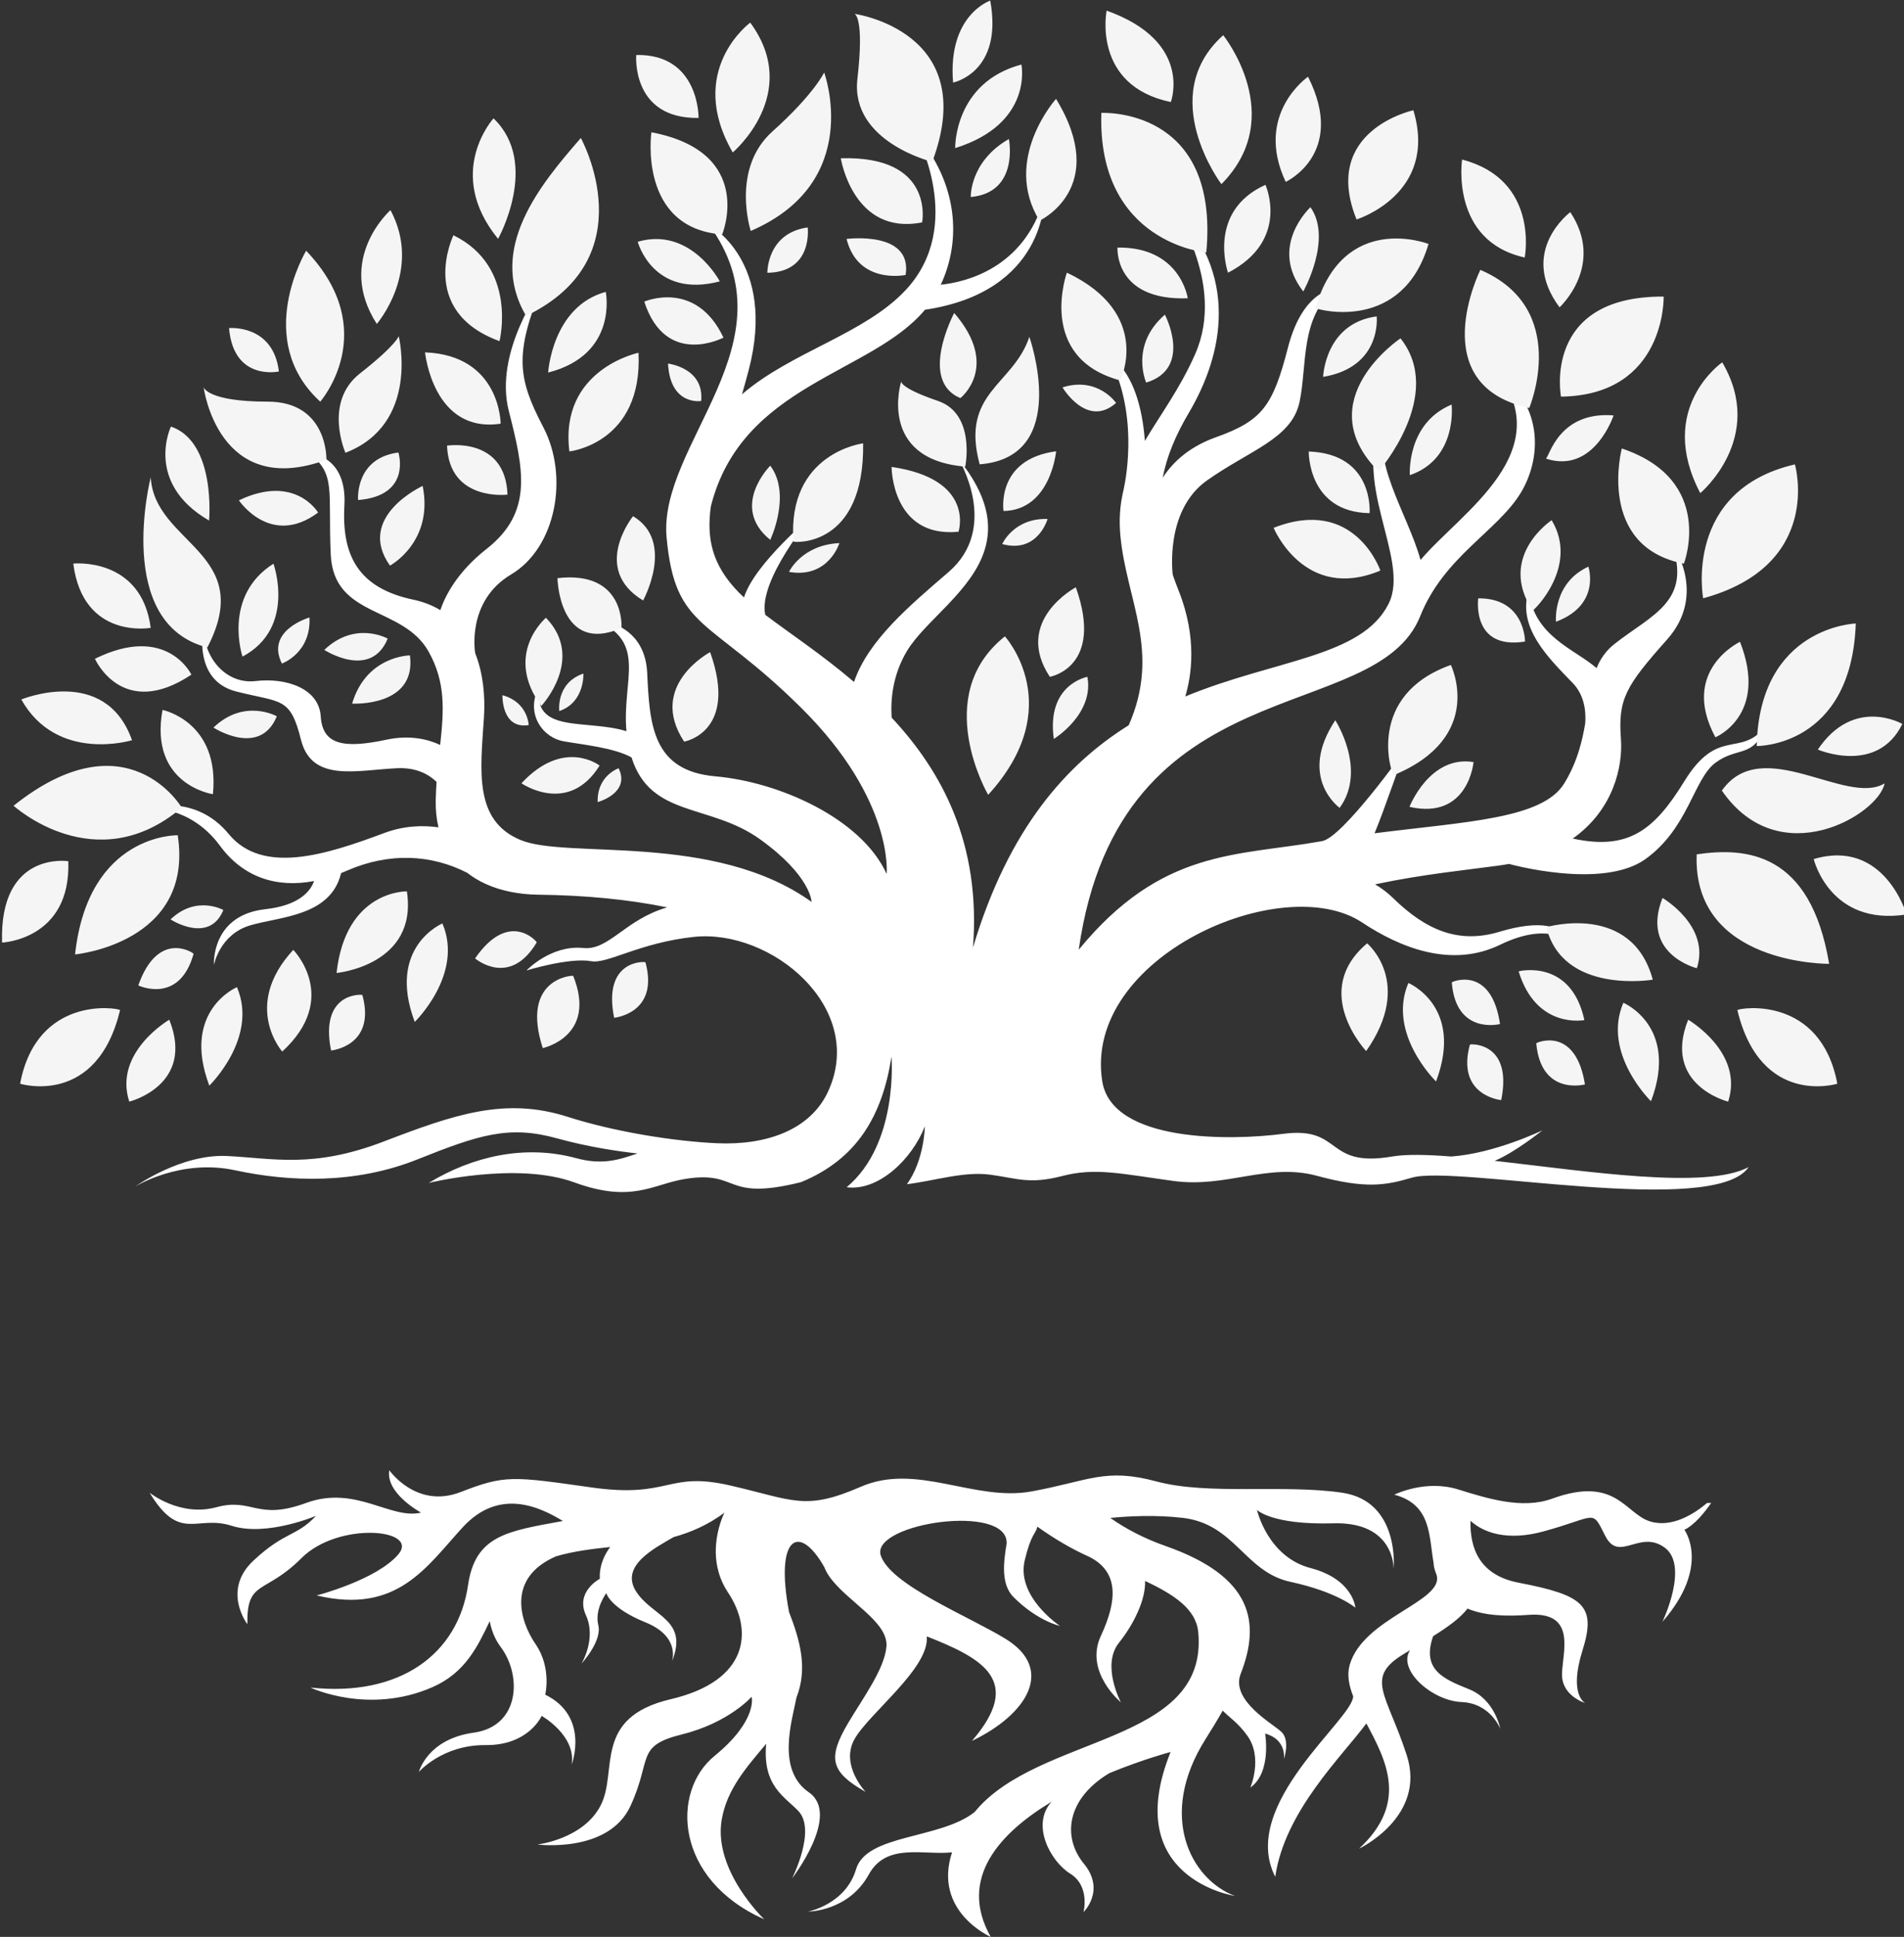
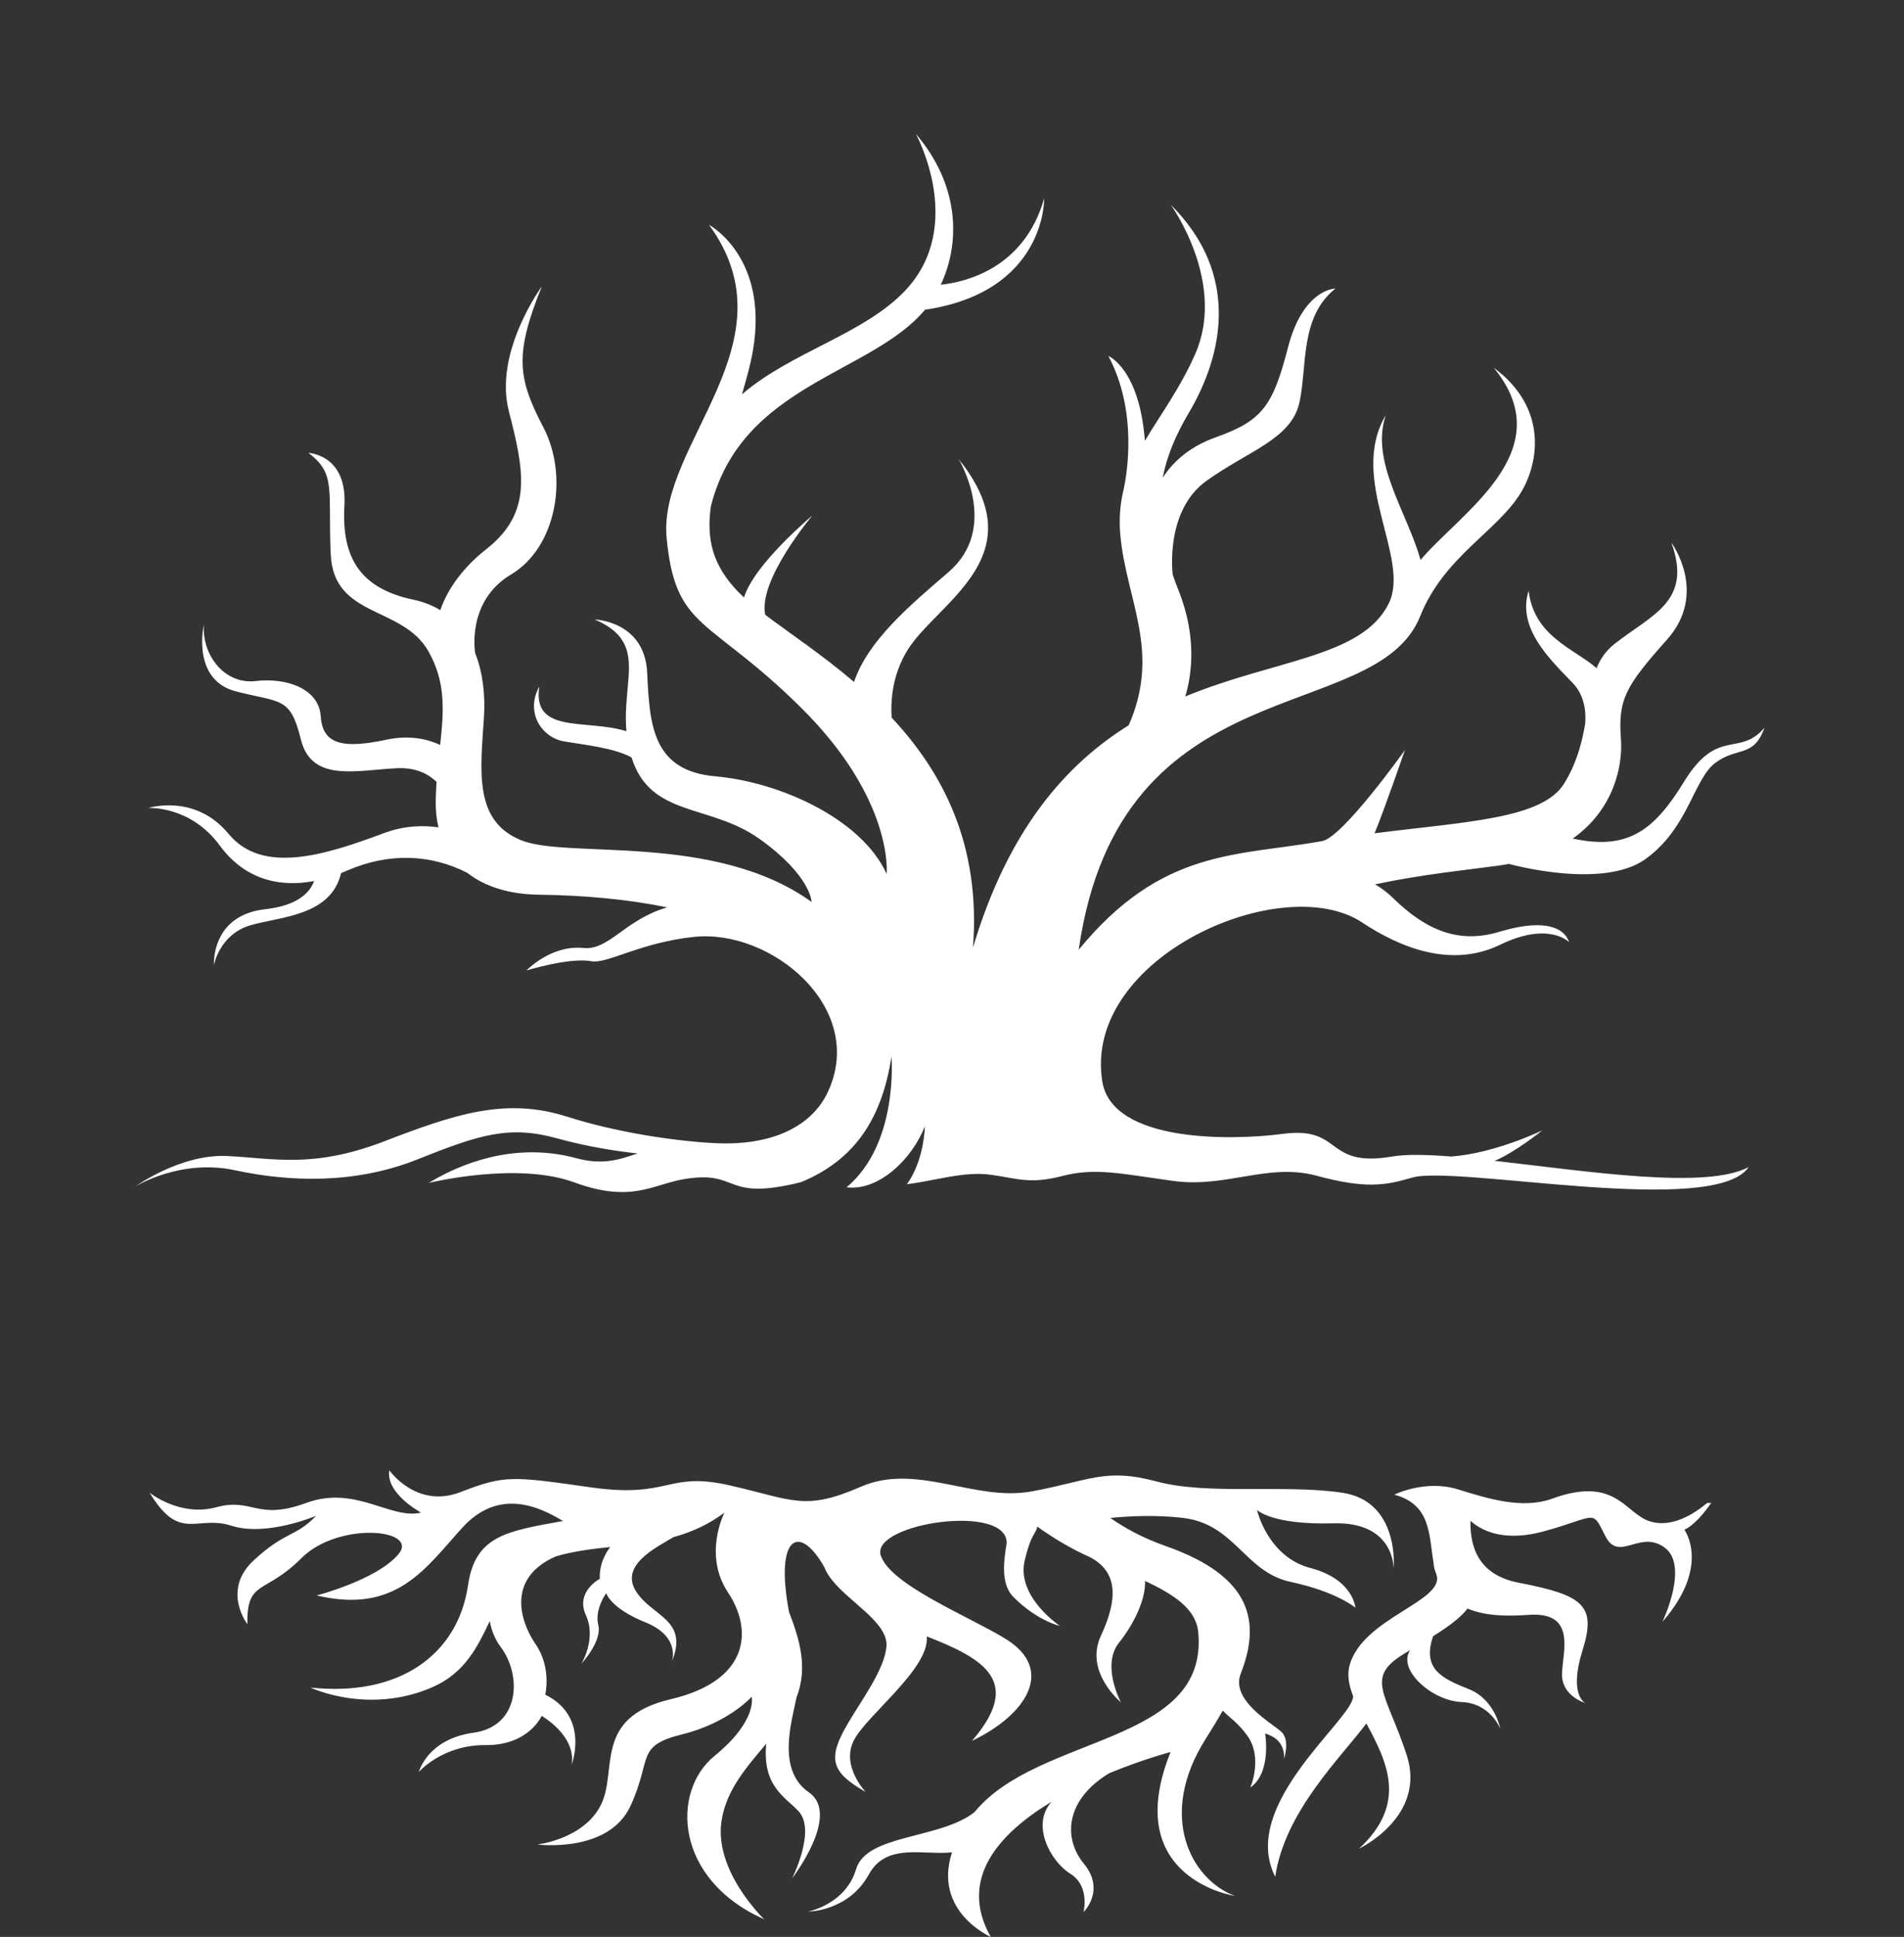
<svg xmlns="http://www.w3.org/2000/svg" clip-rule="evenodd" fill="#000000" fill-rule="evenodd" height="5858.2" preserveAspectRatio="xMidYMid meet" stroke-linejoin="round" stroke-miterlimit="2" version="1" viewBox="-4.1 0.0 5761.7 5858.2" width="5761.7" zoomAndPan="magnify">
  <rect x="-4.1" y="0.0" width="5761.7" height="5858.2" fill="#333333" stroke="none" />
  <g>
    <g id="change1_1">
      <path d="M5361.97,9439C5298.74,9507.94 5358.02,9619.21 5418.53,9656.73C5479.05,9694.25 5458.46,9772.95 5458.46,9772.95C5458.46,9772.95 5526.25,9707.58 5459.67,9626.48C5393.1,9545.4 5407.93,9429.67 5536.61,9352.59C5639.37,9310.31 5721.97,9288.59 5721.97,9288.59C5567.63,9671.97 5916.64,9723.94 5916.64,9723.94C5782.67,9673.58 5681.74,9481 5827.61,9249.91C5845.92,9220.88 5863.61,9192.01 5879.82,9163.43C5898.36,9183.17 5926.36,9200 5954.8,9240.11C6002,9306.67 5963.25,9396.24 5963.25,9396.24C6028.63,9350.23 6008.06,9232.84 6008.06,9232.84C6074.64,9251 6064.96,9310.31 6064.96,9310.31C6064.96,9310.31 6084.32,9253.41 6057.69,9228.01C6031.06,9202.59 5903.97,9133.59 5933.7,9053.23L5933.94,9052.61C5994.71,8897.22 5971.3,8758.3 5706.87,8665.58C5641.63,8642.7 5586.37,8613.41 5539.56,8580.66C5598.11,8574.85 5677.11,8571.23 5757.6,8580.29C5917.45,8598.29 5945.45,8744.14 6085.32,8774.12C6225.18,8804.08 6281.15,8852.06 6281.15,8852.06C6281.15,8852.06 6275.15,8766.13 6145.26,8732.16C6015.4,8698.18 5983.41,8556.31 5983.41,8556.31C5983.41,8556.31 6027.38,8602.28 6214.45,8596.93C6401.54,8591.59 6397,8735.18 6397,8735.18C6397,8735.18 6417.01,8530.34 6241.18,8504.36C6065.35,8478.39 5835.54,8512.36 5679.68,8470.38C5523.84,8428.42 5475.88,8468.4 5302.03,8500.36C5128.19,8532.35 4954.35,8412.45 4784.5,8486.38C4614.65,8560.3 4580.68,8526.35 4388.85,8482.38C4197.03,8438.43 4209.01,8522.36 3969.23,8488.38C3729.45,8454.41 3707.47,8450.42 3573.59,8502.37C3439.7,8554.32 3357.78,8436.43 3357.78,8436.43C3345.78,8506.36 3453.76,8564.53 3453.76,8564.53C3361.91,8586.74 3255.86,8480.38 3106,8535.35C2956.14,8590.3 2944.16,8518.36 2834.25,8548.32C2724.34,8578.3 2632.44,8504.38 2632.44,8504.38C2724.34,8656.22 2774.31,8570.3 2880.22,8604.27C2986.12,8638.24 3136,8574.29 3136,8574.29C3076.04,8638.23 3042.07,8620.26 2946.16,8710.17C2850.24,8800.09 2928.17,8902.01 2928.17,8902.01C2926.18,8766.13 2980.14,8814.07 3092.03,8702.18C3203.93,8590.28 3451.35,8613.8 3384.76,8691.19C3318.18,8768.59 3137.99,8815.09 3137.99,8815.09C3381.76,8873.04 3469.68,8729.16 3579.59,8609.28C3689.49,8489.38 3811.38,8546.32 3883.05,8589.89C3716.98,8620.46 3618,8632.17 3596.03,8783.86C3565.81,8992.32 3390.24,9122.76 3119.13,9093.71C3119.13,9093.71 3294.63,9177.24 3488.3,9092.51C3587.38,9049.18 3624.99,8969.72 3661.75,8892.72C3666.53,8919.13 3676.46,8946.48 3695.01,8971.2C3759.43,9057.09 3753.35,9210.81 3612.96,9230.17C3472.54,9249.53 3447.28,9348.81 3447.28,9348.81C3447.28,9348.81 3518.56,9266.5 3649.29,9267.71C3780,9268.92 3818.75,9179.35 3818.75,9179.35C3818.75,9179.35 3924.04,9238.65 3909.5,9326.99C3909.5,9326.99 3965.18,9181.76 3829.62,9115.18C3829.62,9115.18 3849.6,9034.16 3800.57,8962.69C3751.56,8891.2 3713.4,8761.42 3862.17,8696.82C3915.56,8681.12 3970.56,8674.52 4026.11,8668.63C3988.58,8718.89 3995.04,8764.55 3995.04,8764.55C3995.04,8764.55 3919.99,8803.3 3952.67,8874.72C3985.34,8946.11 3939.37,9021.15 3939.37,9021.15C3939.37,9021.15 4002.29,8953.38 3990.19,8904.97C3978.1,8856.56 4014.41,8808.13 4014.41,8808.13C4014.41,8808.13 4025.3,8852.92 4133.02,8896.49C4240.75,8940.07 4212.91,9015.11 4212.91,9015.11C4264.92,8886.97 4152.4,8879.55 4103.98,8802.07C4055.55,8724.6 4162.07,8671.36 4218.03,8638.63L4218.07,8638.59C4270.26,8624.24 4321.86,8601.97 4371.91,8564.75C4371.91,8564.75 4306.32,8691.41 4382.68,8806.01C4459.06,8920.59 4446.95,9073.12 4209.7,9128.8C3972.47,9184.45 4050.07,9345.42 3997.95,9448.92C3945.84,9552.42 3805.93,9568.35 3805.93,9568.35C3805.93,9568.35 4020.89,9596.01 4087.46,9451.98C4154.04,9307.94 4102.01,9270.38 4243.63,9235.28C4385.23,9200.19 4454.25,9121.53 4454.25,9121.53C4454.25,9121.53 4473.61,9192.94 4341.69,9300.67C4209.75,9408.4 4220.8,9673.93 4492.45,9794.75C4492.45,9794.75 4338.09,9648.04 4363.49,9494.34C4379.06,9400.33 4440.79,9332.58 4498.32,9263.66C4486.2,9392.15 4555.26,9424.08 4595.97,9467.48C4650.44,9525.59 4576.61,9670.84 4576.61,9670.84C4576.61,9670.84 4725.48,9478.37 4627.43,9410.6C4529.39,9342.83 4575.38,9197.56 4589.89,9123.95C4624.35,9035.76 4601.06,8952.09 4567.32,8864.94L4567.3,8864.92C4523.93,8634 4598.68,8596.3 4674.03,8729.32L4674.09,8729.39C4677.52,8738.3 4682.29,8747.31 4688.58,8756.57C4739.6,8831.59 4868.83,8894.02 4862.13,8969.92C4856.05,9038.37 4790.29,9126.38 4746.07,9201.24C4683.11,9307.76 4692.79,9348.92 4799.31,9409.43C4799.31,9409.43 4722.98,9329.81 4764.2,9252.09C4805.42,9174.34 4993.76,9035.14 4984.1,8938.9C5154.9,9005.88 5277.45,9073.65 5120.93,9254.99C5287.97,9175.1 5372.71,9038.31 5222.61,8946.34C5109.04,8876.72 4870.68,8782.3 4844.19,8691.76C4820.93,8595.88 5230.56,8535.49 5225.92,8657.86L5225.92,8657.9C5215.76,8717.16 5208.9,8782.3 5246.75,8820.13C5319.35,8892.77 5387.16,8907.31 5387.16,8907.31C5387.16,8907.31 5254.23,8819.14 5280.64,8708.8C5300.28,8626.75 5313.45,8630.57 5318.92,8607.09C5371.68,8644.91 5426.55,8676.43 5475.72,8698.2L5475.82,8698.26C5564.8,8743.07 5561.88,8828.39 5511.04,8937.31C5460.17,9046.28 5571.54,9138.24 5571.54,9138.24C5571.54,9138.24 5511.45,9026.14 5565.86,8958.05C5611.69,8900.7 5647.01,8826.56 5644.75,8771.31C5733.31,8812.69 5798.88,8856.68 5805.58,8925.42C5839.01,9267.52 5321.73,9233.85 5128.76,9470.4L5128.46,9470.62C5024.28,9552.86 4801.72,9536.5 4770.24,9643.02C4738.78,9749.52 4625.02,9771.32 4625.02,9771.32C4625.02,9771.32 4747.25,9771.32 4808.99,9658.74C4862.42,9561.3 4976.75,9601.74 5060.63,9592C5001.98,9771.39 5177.73,9847.83 5177.73,9847.83C5077.74,9670.89 5205.31,9533.4 5361.97,9439ZM6399.03,8510.36C6399.03,8510.36 6491.95,8463.37 6591.86,8494.36C6681.86,8522.28 6786.45,8555.12 6876.61,8522.36C7069.99,8452.01 7096.99,8567.71 7172.76,8591.12C7239.52,8611.73 7307.28,8567.67 7345.63,8535.35L7357.92,8535.35C7338.81,8562.93 7307.96,8601.6 7276.85,8616.52C7276.85,8616.52 7358.08,8725.92 7210.28,8894.9C7210.28,8894.9 7292.61,8724.23 7216.32,8669.76C7140.08,8615.3 7078.89,8717.39 7037.18,8634.66C6995.49,8551.93 7014.21,8576.55 6850.77,8621.35C6740.46,8651.59 6668.22,8625 6629.56,8589.25C6627.61,8671.11 6655.66,8753.61 6775.33,8776.57C6973.05,8814.52 7011.04,8845.96 6968.45,8981.55C6925.85,9117.13 6976.87,9140.47 6976.87,9140.47C6976.87,9140.47 6905.28,9119.54 6906.49,9052.98C6907.69,8986.42 6952.48,8862.95 6804.82,8873.86C6737.9,8878.77 6672.43,8876.8 6620.54,8854.84C6598.74,8883.34 6561.41,8910.15 6516.41,8938.36C6481.37,9039.46 6546.57,9067.24 6625.25,9098.74C6703.93,9130.22 6719.67,9218.56 6719.67,9218.56C6719.67,9218.56 6690.63,9141.09 6602.26,9137.47C6513.9,9133.82 6407.4,9040.61 6446.69,8980.63L6428.36,8991.68C6308.46,9064.24 6375.2,9110.37 6436.33,9297.32C6497.48,9484.25 6292.39,9580.91 6292.39,9580.91C6442.6,9441.71 6374.09,9314.03 6314.48,9202.2C6239.85,9302.79 6067.36,9467.79 6038.68,9665.95C5927.31,9448.08 6274.49,9189.15 6274.49,9120.05L6274.49,9120.03C6261.53,9086.76 6255.46,9055.26 6263.85,9025.61C6304.35,8882.7 6549.9,8833.55 6527.09,8753.82L6526.1,8750.78L6525.78,8749.91C6520.25,8735.82 6517.97,8725.34 6517.97,8717.67C6503.34,8633.96 6511.56,8540.38 6399.03,8510.36ZM6702.64,7500.54C6983.14,7532.18 7341.8,7588.4 7471.24,7519.53C7367.29,7673.39 6585.32,7512.19 6452.15,7551.52C6372.3,7575.09 6312.38,7585.74 6164.5,7545.79C6016.65,7505.82 5890.65,7583.48 5730.81,7561.49C5570.96,7539.52 5494.01,7520.52 5394.12,7546.51C5294.2,7572.5 5256.49,7553.15 5176.29,7542.52C5096.09,7531.88 5011.45,7560.36 4924.15,7571.35C4977.28,7497.42 4978.29,7396.4 4978.29,7396.4C4939.39,7496.37 4837.53,7593.13 4741.68,7580.48C4899.71,7448.88 4877.4,7185.58 4877.4,7185.58C4849.58,7364.82 4772.46,7495.86 4603.74,7565.04C4365.54,7624.51 4420.41,7528.22 4252.12,7555.51C4154.84,7571.29 4092.39,7629.73 3917.55,7565.8C3742.7,7501.84 3476.83,7567.49 3476.83,7567.49C3608.71,7487.56 3766.81,7450.03 3923.41,7492.57C4003.58,7514.35 4053.93,7496.89 4108.71,7478.31C4057.13,7472.72 3963.27,7459.78 3865.83,7432.73C3719.96,7392.21 3630.04,7421.55 3442.21,7496.51C3254.38,7571.44 3056.56,7564.84 2890.7,7529.08C2724.85,7493.31 2588.97,7578.3 2588.97,7578.3C2588.97,7578.3 2726.86,7479.24 2866.72,7486.01C3006.61,7492.78 3126.49,7524.28 3340.31,7442.37C3554.13,7360.45 3707.98,7306.75 3897.8,7367.6C4040.59,7413.36 4222.57,7441.8 4349.51,7447.38C4498.84,7453.96 4632.89,7407.25 4686.38,7289.14C4800.9,7036.3 4512.93,6798.41 4279.38,6823.31C4115.14,6840.82 4017.7,6905.73 3968.74,6896.82C3902.8,6884.82 3772.91,6924.78 3772.91,6924.78C3772.91,6924.78 3846.86,6846.86 3944.76,6856.85C4022.76,6864.82 4070.33,6771.29 4198.63,6733.97C4080.46,6709.7 3948.37,6697.33 3809.45,6695.69C3749.65,6694.97 3695.22,6684 3649.17,6663.02L3649.15,6663.02C3628.76,6653.73 3610.01,6642.45 3593.2,6629.26C3485.16,6574.31 3358.95,6566.59 3229.66,6622.91C3223.7,6625.52 3217.78,6627.98 3211.86,6630.29C3180.69,6761.12 3026.97,6761.71 2936.97,6788.32C2844.15,6815.79 2827.06,6908.01 2827.06,6908.01C2827.06,6908.01 2817.26,6757.85 2982.71,6739.5C3085.1,6728.14 3119.11,6685.35 3130.12,6654.35C3016.96,6675.9 2915.74,6643.44 2845.36,6547.66C2754.81,6424.49 2627.94,6433.6 2627.94,6433.6C2627.94,6433.6 2769.38,6387.9 2871.65,6511.93C2973.94,6635.98 3164.38,6575.73 3341.65,6509.4C3400.84,6487.25 3457.39,6485.03 3506.5,6491.91C3500.44,6466.41 3497.53,6438.57 3498.24,6408.41C3498.7,6389.81 3499.6,6371.89 3500.79,6354.47C3476.98,6331.49 3439.39,6310.57 3382.12,6313.1C3259.51,6318.53 3123.03,6357.4 3090.38,6226.82C3057.75,6096.26 3031.62,6115.84 2894.52,6081.05C2757.38,6046.2 2796.58,5878.65 2796.58,5878.65C2790.6,5974.43 2861.89,6060.38 2953.26,6049.49C3044.68,6038.6 3144.77,6071.25 3150.24,6156.12C3155.66,6240.98 3216.59,6255.14 3349.35,6226.82C3420.94,6211.57 3476.03,6226.08 3511.66,6242.66C3522.82,6139.59 3529.19,6053.78 3476.5,5960.11C3398.17,5820.83 3189.22,5860.01 3180.51,5666.33C3171.83,5472.66 3197.93,5422.6 3113.05,5359.5C3113.05,5359.5 3230.58,5363.84 3221.87,5518.34C3213.16,5672.86 3266.19,5768.78 3430.78,5803.45C3461.48,5809.9 3488.5,5820.71 3512.09,5835.01C3527.2,5790.81 3563.83,5719.22 3651.86,5650.09C3793.34,5539.11 3765.02,5410.77 3719.3,5232.29C3673.62,5053.83 3819.41,4855.78 3819.41,4855.78C3736.71,5060.38 3745.42,5132.16 3823.62,5281.36C3901.83,5430.58 3862.95,5645.8 3726.35,5727.07C3589.72,5808.38 3617.63,5964.98 3617.63,5964.98C3640.72,6023.35 3648.68,6091.47 3644.11,6160.33C3633.2,6323.56 3613.62,6471.55 3755.07,6530.32C3896.51,6589.06 4340.02,6505.72 4635.59,6717.45C4635.59,6717.45 4634.29,6639.14 4479.77,6528.14C4327.75,6418.93 4148.31,6463.54 4090.77,6280.49C4037.24,6250.8 3940.67,6241.62 3885.52,6231.73C3818.61,6219.71 3768.37,6144.16 3811.77,6065.78C3789.16,6211.25 3954.04,6163.43 4075.32,6201.2C4061.43,6044.44 4141.03,5931.83 3979.24,5863.32C3979.24,5863.32 4130.68,5867.41 4138.11,6024.36C4145.49,6181.27 4153.34,6321.06 4344.85,6337.74C4536.34,6354.41 4786.23,6464.56 4862.79,6632.98C4862.79,6632.98 4885.47,6409.76 4605.32,6131.6C4325.19,5853.44 4223,5898.13 4196.86,5615.22C4170.77,5332.32 4585.59,5024.4 4325.19,4669.6C4325.19,4669.6 4532.02,4779.53 4444.98,5110.36C4438.43,5135.24 4431.73,5159.18 4424.99,5182.27C4575.93,5052.55 4795.68,5000.46 4920.57,4866.69C5103.33,4670.79 4951.04,4394.43 4951.04,4394.43C5079.22,4543.74 5089.43,4717.1 5026.52,4850.77C5097.86,4843.45 5278.62,4803.65 5339.51,4589.46C5339.51,4589.46 5345.92,4872.1 4978.91,4926.43L4978.93,4926.3C4816.08,5121.68 4424,5151 4330.81,5521.26C4317.27,5618 4334.31,5698.36 4414.51,5780.6C4419.69,5785.9 4425.27,5791.24 4431.15,5796.65C4462.06,5695.38 4638.03,5548.77 4638.03,5548.77C4638.03,5548.77 4472.64,5744.66 4495.43,5849.17C4569.53,5905.1 4667.44,5969.84 4764.03,6052.16C4806.79,5926.47 4931.71,5821.75 5050.11,5719.81C5206.77,5584.89 5080.58,5378.1 5080.58,5378.1C5169.66,5488.3 5182.83,5576.74 5159.67,5651.9C5120.67,5778.65 4978.56,5867.66 4923.9,5959.2C4881.65,6029.99 4874.25,6103.33 4877.87,6160.08C5028.88,6321.49 5148.72,6540.22 5123.96,6855.68C5231.75,6494.97 5407.73,6300.14 5595.31,6183.14C5693.26,5960.29 5588.78,5806.28 5570.18,5610.91C5565.6,5563.05 5568.72,5520.58 5577.35,5481.41L5577.31,5481.43L5577.47,5480.92C5578.15,5477.72 5578.87,5474.55 5579.65,5471.39C5589.58,5425.98 5623.56,5234.55 5533.67,5066.22C5533.67,5066.22 5627.51,5104.15 5644.22,5323.07C5690.88,5244.06 5750.29,5165.38 5796.5,5060.32C5892.27,4842.73 5722.36,4608.65 5722.36,4608.65C5933.27,4818.53 5881.4,5062.48 5776.9,5238.78C5736.79,5306.51 5710.46,5370.11 5698.11,5434.79C5731.44,5382.56 5783.96,5339.01 5858.19,5312.47C5998.71,5262.27 6031.3,5219.01 6077.21,5040.74C6123.2,4862.46 6220.86,4862.3 6220.86,4862.3C6112.69,4948.46 6136,5095.19 6112.08,5206.15C6088.12,5317.11 5959.71,5351.96 5831.31,5443.38C5702.94,5534.76 5728.5,5727.87 5728.5,5727.87L5728.46,5727.87C5733.87,5743.67 5739.89,5759.76 5746.44,5776.3C5803.53,5919.73 5784.83,6035.62 5766.44,6096.13C6039.28,5983.67 6300.83,5977.69 6381.86,5815.49C6450.2,5678.68 6257.85,5438.98 6373.18,5245.28C6325.39,5386.21 6437.87,5538.35 6478.41,5683.26C6598,5540.45 6907.69,5353.69 6699.66,5101.66C6863.65,5222.57 6837.51,5388.56 6781.62,5480.3C6710.9,5596.44 6549.76,5673.11 6477.94,5851.88C6344.07,6191.99 5568.25,5994.34 5444.01,6862.05C5695.03,6556.11 5921.02,6579.51 6175.92,6534.41C6177.32,6534.14 6178.82,6533.83 6180.32,6533.59C6242.42,6523.43 6431.13,6258.12 6431.13,6258.12C6431.13,6258.12 6367.08,6443.46 6339.26,6509.93C6613.93,6474.74 6846.7,6467.11 6912.92,6359.52C6934.29,6324.86 6948.53,6290.4 6958.64,6256.82L6959.02,6255.55C6967.03,6228.85 6972.46,6202.69 6976.73,6177.38C6979.62,6137.7 6973.13,6090.61 6938.16,6054.63C6864.16,5978.44 6770.61,5887.06 6805.46,5776.06C6821.48,5915.08 6944.53,5952.09 7011.06,6010.41C7022.43,5982.65 7039.05,5957.97 7065.23,5937.32C7178.45,5848.1 7302.48,5808.91 7237.2,5630.49C7237.2,5630.49 7350.36,5782.81 7224.11,5924.29C7097.92,6065.74 7076.01,6104.81 7084.77,6224.56C7090.91,6307.58 7062.37,6438.77 6939.04,6525.88C7108.36,6562.68 7186.34,6499.17 7276.4,6352.99C7377.54,6188.7 7442.9,6280.12 7519.03,6190.86C7486.4,6282.26 7437.38,6247.47 7371.01,6296.42C7304.65,6345.4 7289.43,6494.46 7158.84,6588.06C7028.28,6681.62 6746.18,6602.61 6746.18,6602.61L6746.26,6602.55C6736.09,6604.42 6725.65,6606.14 6714.92,6607.6C6619.5,6620.81 6486.14,6633.55 6340.82,6664.33C6359.73,6675.51 6378.12,6689.07 6394.99,6705.59C6495.08,6803.49 6594.04,6844.95 6717.04,6807.84C6840.1,6770.73 6910.4,6788.03 6927.99,6839.28C6927.99,6839.28 6867.24,6775.19 6719.24,6847.03C6571.25,6918.84 6416.23,6855.6 6301.39,6779.57C6060.77,6620.22 5457,6884.03 5515.07,7259.16C5544.07,7446.56 5907.21,7439.43 6062.43,7418.95C6244.26,7394.97 6187.28,7522.53 6392.21,7487.56C6434.51,7480.34 6496.91,7481.69 6571.03,7487.53L6571.06,7487.52C6703.37,7478.25 6847.23,7408.32 6847.23,7408.32C6847.23,7408.32 6762.81,7476.17 6702.64,7500.54Z" fill="#ffffff" transform="translate(-2183.78 -3989.63)" />
    </g>
    <g id="change2_1">
-       <path d="M14859,10440.8C14859,10440.8 14949.6,10493.5 15027.3,10586C15105,10678.5 15169.6,10810.9 15117.7,10970.2C15117.7,10970.2 14690.5,10864.8 14859,10440.8ZM5037.92,10440.8C5037.92,10440.8 4947.25,10493.5 4869.58,10586C4791.91,10678.5 4727.23,10810.9 4779.21,10970.2C4779.21,10970.2 5206.42,10864.8 5037.92,10440.8ZM14618.7,10967.7C14618.7,10967.7 14539,10890.4 14476.9,10772.2C14414.7,10654 14370,10494.9 14439.9,10331.3C14439.9,10331.3 14801.6,10482.2 14618.7,10967.7ZM13447.8,10601.5C13453.9,10598.9 13523.1,10595.8 13581.6,10639.7C13640,10683.6 13687.6,10774.6 13650.2,10960.4C13650.2,10960.4 13357.3,10933.2 13447.8,10601.5ZM4719.62,10378.8C4711.65,10371.1 4577.08,10346.8 4431.01,10396C4284.94,10445.3 4127.36,10568.1 4073.35,10854.5C4073.35,10854.5 4568.5,11007.8 4719.62,10378.8ZM15177.2,10378.8C15185.2,10371.1 15319.8,10346.8 15465.9,10396C15611.9,10445.3 15769.5,10568.1 15823.5,10854.5C15823.5,10854.5 15328.4,11007.8 15177.2,10378.8ZM5296.75,10866.9C5296.75,10866.9 5376.38,10789.6 5438.53,10671.4C5500.69,10553.2 5545.38,10394.1 5475.5,10230.5C5475.5,10230.5 5113.79,10381.4 5296.75,10866.9ZM13876.8,10593.2C13881.5,10588.7 13945.3,10561.6 14015.4,10582.3C14085.5,10603.1 14161.8,10671.8 14191.6,10859C14191.6,10859 13907.7,10935.7 13876.8,10593.2ZM13228.8,10839.8C13228.8,10839.8 13149.1,10762.5 13087,10644.3C13024.8,10526.1 12980.1,10367 13050,10203.4C13050,10203.4 13411.7,10354.3 13228.8,10839.8ZM5839.71,9989.33C5839.71,9989.33 5916.27,10067 5945.62,10188C5974.98,10308.9 5957.12,10473.2 5768.29,10646.6C5768.29,10646.6 5505.62,10350.8 5839.71,9989.33ZM12783.4,9947.21C12783.4,9947.21 12859.4,10010.7 12896.7,10129.5C12933.9,10248.2 12932.3,10422.3 12777.1,10643.5C12777.1,10643.5 12412.9,10258.2 12783.4,9947.21ZM6286.38,10281C6280.31,10278.4 6211.03,10275.2 6152.61,10319.1C6094.19,10363.1 6046.62,10454.1 6084,10639.8C6084,10639.8 6376.88,10612.7 6286.38,10281ZM7649.67,10157.5C7641.92,10155.2 7556.85,10161 7491.65,10222.9C7426.44,10284.7 7381.08,10402.5 7452.75,10624.2C7452.75,10624.2 7806.67,10550 7649.67,10157.5ZM13330.5,10199.6C13335.3,10195.1 13399.4,10168.7 13469.3,10190.2C13539.1,10211.7 13614.8,10281.2 13642.5,10468.7C13642.5,10468.7 13357.8,10542.4 13330.5,10199.6ZM6625.08,10455.1C6625.08,10455.1 6704.72,10377.8 6766.89,10259.6C6829.05,10141.4 6873.75,9982.27 6803.88,9818.75C6803.88,9818.75 6442.12,9969.58 6625.08,10455.1ZM13762.8,10128C13762.8,10128 13847.3,10106.5 13942.8,10135.2C14038.2,10163.8 14144.5,10242.6 14187.9,10443.2C14187.9,10443.2 13877.3,10504.9 13762.8,10128ZM8116.71,10069.3C8110.67,10066.7 8041.39,10063.5 7982.96,10107.5C7924.53,10151.4 7876.96,10242.4 7914.33,10428.2C7914.33,10428.2 8207.25,10401 8116.71,10069.3ZM5195.04,10014.7C5191.19,10009.3 5133.29,9971.12 5060.61,9978.95C4987.93,9986.77 4900.46,10040.6 4837.46,10219.3C4837.46,10219.3 5102.96,10345.9 5195.04,10014.7ZM13942.3,9842.46C13942.3,9842.46 14080.5,9801.71 14235.6,9823.79C14390.8,9845.88 14562.7,9930.79 14630.2,10182.1C14630.2,10182.1 14048.4,10279.9 13942.3,9842.46ZM6574.12,9611.33C6574.12,9611.33 6475.14,9608.89 6368.82,9673.59C6262.5,9738.3 6148.85,9870.17 6119.54,10138.8C6119.54,10138.8 6647.42,10089.5 6574.12,9611.33ZM14693.3,9654.04C14693.3,9654.04 14771.1,9699.2 14837.7,9778.53C14904.3,9857.86 14959.8,9971.38 14915.2,10108.1C14915.2,10108.1 14548.8,10017.7 14693.3,9654.04ZM7413.88,9940.88C7411.56,9934.71 7365.7,9882.69 7293.51,9871.2C7221.31,9859.71 7122.79,9888.75 7015.17,10044.7C7015.17,10044.7 7238.25,10236.4 7413.88,9940.88ZM14914.1,9372.17C15072.4,9348.9 15256.2,9344.24 15415.7,9436.17C15575.1,9528.1 15710.1,9716.62 15770.6,10079.7C15770.6,10079.7 14886.2,10089 14914.1,9372.17ZM5092.5,9248.79C5092.5,9248.79 4947.95,9245.21 4792.69,9339.69C4637.44,9434.18 4471.48,9626.73 4428.67,10019C4428.67,10019 5199.5,9947 5092.5,9248.79ZM4384.88,9416.38C4384.88,9416.38 4273.16,9398.91 4163.78,9455.92C4054.39,9512.94 3947.33,9644.44 3956.64,9942.38C3956.64,9942.38 4403.5,9923.75 4384.88,9416.38ZM5387.58,9731.83C5387.58,9731.83 5343.84,9707.14 5279.29,9702.39C5214.73,9697.64 5129.35,9712.83 5046.08,9792.62C5046.08,9792.62 5296.12,9955.25 5387.58,9731.83ZM15670.9,9402.67C15670.9,9402.67 15696.7,9511.46 15784.6,9610.59C15872.5,9709.73 16022.5,9799.21 16271.1,9760.58C16271.1,9760.58 16128.2,9266.71 15670.9,9402.67ZM5118.46,9070.29C5118.46,9070.29 5030.5,8920.58 4850.61,8844.18C4670.71,8767.78 4398.89,8764.69 4031.15,9057.92C4031.15,9057.92 4561.79,9542 5118.46,9070.29ZM15077,8960.08C15207,8775.38 15408.2,8801.21 15607.8,8854.49C15807.4,8907.77 16005.4,8988.5 16129,8913.58C16091.8,9113.75 15449.4,9500.08 15077,8960.08ZM13057.1,9065.17C13057.1,9065.17 13089.7,8981.34 13157.7,8903.24C13225.8,8825.15 13329.3,8752.77 13471.3,8775.67C13471.3,8775.67 13438.8,9151.58 13057.1,9065.17ZM12577.3,8505.5C12577.3,8505.5 12629.2,8585.33 12658.6,8696.03C12688.1,8806.72 12695.2,8948.27 12605.6,9071.71C12605.6,9071.71 12331.8,8876.62 12577.3,8505.5ZM7943.33,8815.71C7943.33,8815.71 7908.06,8827.66 7873.5,8860.97C7838.94,8894.28 7805.08,8948.96 7807.92,9034.42C7807.92,9034.42 8021.54,8976.83 7943.33,8815.71ZM10332.8,8987.5C10332.8,8987.5 10239.2,8827.48 10206,8619.46C10172.7,8411.44 10199.8,8155.42 10441,7963.42C10441,7963.42 10854.5,8416.38 10332.8,8987.5ZM5320.04,8983.46C5320.04,8983.46 5216.47,8968.33 5123.95,8892.69C5031.43,8817.05 4949.96,8680.9 4994.17,8438.83C4994.17,8438.83 5366.58,8513.33 5320.04,8983.46ZM7820.33,8798.42C7820.33,8798.42 7762.71,8753.21 7670.73,8744.91C7578.75,8736.61 7452.42,8765.23 7315,8912.88C7315,8912.88 7618.33,9123.42 7820.33,8798.42ZM12954.7,8860.33C12945.9,8853.67 12901.1,8724.49 12927.1,8572.55C12953.1,8420.61 13050,8245.92 13324.6,8148.21C13324.6,8148.21 13552.8,8613.62 12954.7,8860.33ZM15697.4,8695.04C15697.4,8695.04 15793.5,8736.4 15909.8,8736.36C16026.2,8736.32 16162.8,8694.9 16244,8529.33C16244,8529.33 15930.7,8348.25 15697.4,8695.04ZM15302.2,8672.12C15302.2,8672.12 15455.4,8674.31 15612,8576.42C15768.7,8478.52 15928.8,8280.54 15942.8,7880.21C15942.8,7880.21 15319,7898.88 15302.2,8672.12ZM4081.15,8371.33C4081.15,8371.33 4217.01,8314.92 4374.4,8319.6C4531.8,8324.28 4710.73,8390.06 4796.88,8634.46C4796.88,8634.46 4312.79,8783.42 4081.15,8371.33ZM8366.92,8643.71C8366.92,8643.71 8455.05,8628.71 8520.14,8548.9C8585.23,8469.09 8627.27,8324.48 8535.08,8065.25C8535.08,8065.25 8127.62,8280.54 8366.92,8643.71ZM10757.3,8626.38C10757.3,8626.38 10822.7,8586.43 10882.5,8516.28C10942.4,8446.12 10996.7,8345.77 10974.5,8224.96C10974.5,8224.96 10707.9,8271.54 10757.3,8626.38ZM5733.21,8479.88C5733.21,8479.88 5680.72,8450.25 5603.27,8444.56C5525.81,8438.86 5423.4,8457.1 5323.54,8552.83C5323.54,8552.83 5623.5,8747.96 5733.21,8479.88ZM15035.1,8615.67C15035.1,8615.67 15121.4,8580.14 15184.5,8485.25C15247.5,8390.36 15287.3,8236.12 15194.2,7998.71C15194.2,7998.71 14802.3,8182.71 15035.1,8615.67ZM7361.88,8536.79C7361.88,8536.79 7360.71,8499.56 7338.89,8456.8C7317.06,8414.04 7274.58,8365.75 7191.96,8343.62C7191.96,8343.62 7184.96,8564.75 7361.88,8536.79ZM7559.71,8446.08C7559.71,8446.08 7553.89,8400.69 7570.46,8347.72C7587.04,8294.76 7626.02,8234.23 7715.62,8203.96C7715.62,8203.96 7725,8390.17 7559.71,8446.08ZM7443.12,8413.5C7443.12,8413.5 7514.74,8337.27 7554.35,8227.88C7593.97,8118.48 7601.58,7975.92 7473.58,7843.25C7473.58,7843.25 7196.62,8075.92 7443.12,8413.5ZM6593.92,8086.38C6593.92,8086.38 6523.45,8086.7 6441.49,8125.8C6359.54,8164.91 6266.1,8242.79 6220.17,8397.92C6220.17,8397.92 6637.88,8422.17 6593.92,8086.38ZM5180.88,8210.67C5180.88,8210.67 5141.43,8127.64 5043.73,8073.32C4946.04,8019 4790.1,7993.4 4557.12,8108.25C4557.12,8108.25 4734,8508.58 5180.88,8210.67ZM10731.5,8224.79C10731.5,8224.79 10819.7,8209.79 10884.8,8129.98C10949.9,8050.18 10991.9,7905.56 10899.7,7646.33C10899.7,7646.33 10492.2,7861.58 10731.5,8224.79ZM5766.21,8139.04C5766.21,8139.04 5813.55,8122.22 5859.5,8076.6C5905.45,8030.99 5950,7956.58 5944.42,7841.42C5944.42,7841.42 5657.62,7923.38 5766.21,8139.04ZM6450.17,7977.83C6450.17,7977.83 6397.67,7948.22 6320.19,7942.54C6242.72,7936.86 6140.27,7955.12 6040.38,8050.88C6040.38,8050.88 6340.38,8245.96 6450.17,7977.83ZM5511.29,8094.29C5511.29,8094.29 5478.45,7996.62 5487.05,7872.73C5495.65,7748.83 5545.69,7598.71 5711.46,7493.79C5711.46,7493.79 5860.46,7908.08 5511.29,8094.29ZM5284.08,8035.12C5443.48,7728.27 5357.98,7561.2 5229.6,7416.88C5101.23,7272.56 4929.98,7151 4917.88,6935.17C4917.88,6935.17 4676.17,7880.38 5284.08,8035.12ZM13804.2,7996.92C13804.2,7996.92 13804.6,7926.43 13766.9,7856.27C13729.3,7786.11 13653.6,7716.29 13501.6,7717.62C13501.6,7717.62 13455.1,8052.75 13804.2,7996.92ZM7961.88,7909.46C7961.88,7909.46 7968.92,7816.05 7920.68,7729.05C7872.45,7642.05 7768.94,7561.46 7547.83,7587.08C7547.83,7587.08 7557.17,8085.17 7961.88,7909.46ZM4417.12,7493.04C4417.12,7493.04 4527.19,7481.64 4644.81,7527.84C4762.44,7574.04 4887.62,7677.85 4917.88,7908.29C4917.88,7908.29 4480.33,7987.42 4417.12,7493.04ZM14004.3,7868.88C14004.3,7868.88 13998.5,7806.6 14021.8,7730.96C14045,7655.32 14097.4,7566.31 14213.8,7512.83C14213.8,7512.83 14297.5,7759.58 14004.3,7868.88ZM13853,7796.71C13861,7793.6 13936.1,7720.88 13987,7612.27C14038,7503.67 14064.8,7359.19 13976.4,7212.58C13976.4,7212.58 13622.6,7445.29 13853,7796.71ZM8101.71,7731.42C8101.71,7731.42 8154.09,7635.99 8172.15,7520.2C8190.2,7404.41 8173.92,7268.25 8036.58,7186.79C8036.58,7186.79 7762,7526.62 8101.71,7731.42ZM14956,7717.38C14956,7717.38 14923.3,7543.01 14981.2,7347.65C15039,7152.28 15187.4,6935.92 15549.3,6851.92C15549.3,6851.92 15738,7503.25 14956,7717.38ZM12868.8,7538.21C12868.8,7538.21 12827.4,7417.34 12720.5,7322.39C12613.6,7227.44 12441.1,7158.4 12178.6,7262.04C12178.6,7262.04 12377.6,7743.62 12868.8,7538.21ZM9044.92,7546.75C9044.92,7546.75 9065.28,7503.11 9116.2,7458.03C9167.11,7412.95 9248.58,7366.42 9370.79,7360.62C9370.79,7360.62 9300.96,7591 9044.92,7546.75ZM6464.79,7506.17C6464.79,7506.17 6535.89,7468.14 6597.86,7384.74C6659.84,7301.35 6712.71,7172.6 6676.25,6991.17C6676.25,6991.17 6240.79,7190 6464.79,7506.17ZM14831.2,7493.62C14831.2,7493.62 14883.3,7358.7 14859.2,7198.17C14835.1,7037.65 14734.9,6851.52 14430,6749.12C14430,6749.12 14262.5,7382.17 14831.2,7493.62ZM10423.8,7366.83C10423.8,7366.83 10442.1,7324.7 10487.9,7283.35C10533.7,7242 10607,7201.44 10717,7204.58C10717,7204.58 10654.1,7429.83 10423.8,7366.83ZM9074,7351.25C9077.46,7353.58 9192.39,7363.47 9305.28,7288.42C9418.18,7213.36 9529.04,7053.38 9524.38,6715.96C9524.38,6715.96 9030.96,6776.38 9074,7351.25ZM8923.88,7339.62C8923.88,7339.62 8958.67,7266.36 8976.06,7169.8C8993.46,7073.23 8993.46,6953.35 8923.88,6860.12C8923.88,6860.12 8658.54,7125.54 8923.88,7339.62ZM10141.1,7287.29C10141.1,7287.29 10169,7202.34 10128.9,7107.49C10088.7,7012.65 9980.5,6907.9 9708.21,6868.29C9708.21,6868.29 9708.21,7329.12 10141.1,7287.29ZM6000.12,7163.33C6000.12,7163.33 5963.15,7100.1 5880.65,7058.6C5798.16,7017.09 5670.15,6997.31 5488.08,7084.21C5488.08,7084.21 5692.83,7391.38 6000.12,7163.33ZM5295.21,7214.88C5295.21,7214.88 5306.85,7088.04 5281.84,6948.7C5256.83,6809.35 5195.17,6657.5 5048.54,6607.46C5048.54,6607.46 4873.88,6970.54 5295.21,7214.88ZM12799.2,7167C12799.2,7167 12807.1,7071.11 12761.8,6973.39C12716.5,6875.66 12618.1,6776.08 12405.7,6768.71C12405.7,6768.71 12398.2,7161.08 12799.2,7167ZM10432.2,7153.25C10432.2,7153.25 10419.3,7069.72 10455.3,6979.7C10491.3,6889.69 10576.3,6793.19 10772.2,6767.25C10772.2,6767.25 10737.7,7147.54 10432.2,7153.25ZM6258.79,7082.25C6258.79,7082.25 6252.97,7014.76 6282.64,6942.62C6312.3,6870.49 6377.46,6793.71 6519.42,6775.12C6519.42,6775.12 6607.92,7054.38 6258.79,7082.25ZM6833.88,6730.83C6833.88,6730.83 6928.14,6715.73 7024.14,6747.75C7120.15,6779.77 7217.9,6858.92 7224.88,7047.42C7224.88,7047.42 6847.83,7094 6833.88,6730.83ZM15079.3,6192.46C15079.3,6192.46 14971.7,6266.46 14900.1,6409.11C14828.6,6551.77 14793.1,6763.08 14937.4,7037.71C14937.4,7037.71 15365.7,6679.38 15079.3,6192.46ZM13059.4,6921.67C13059.4,6921.67 13053.6,6837.88 13084.4,6738.96C13115.3,6640.05 13182.8,6526.02 13329.4,6465.54C13329.4,6465.54 13371.2,6814.58 13059.4,6921.67ZM12857.1,6897.54C12857.1,6897.54 12965.4,6774.29 13037.2,6605.15C13109.1,6436.01 13144.6,6220.98 12999,6037.42C12999,6037.42 12399.5,6437.62 12857.1,6897.54ZM6054.04,6821.83C6054.04,6821.83 6065.29,6446.46 5674.25,6446.46C5283.17,6446.46 5260,6353.33 5260,6353.33C5260,6353.33 5353.08,7079.5 6054.04,6821.83ZM10184.6,6866.33C10184.6,6866.33 10254.5,6525.38 10007.8,6441.62C9761.12,6357.83 9770.46,6316 9770.46,6316C9770.46,6316 9612.17,6818.67 10184.6,6866.33ZM10277.9,6851.5C10214.8,6618.61 10269.1,6491.03 10352.2,6382.48C10435.2,6273.94 10547.1,6184.42 10599.1,6027.62C10599.1,6027.62 10873.8,6804.96 10277.9,6851.5ZM13939.2,6814.58C13950.8,6807.58 13971.8,6730.78 14034,6659.22C14096.3,6587.66 14199.9,6521.33 14376.8,6535.29C14376.8,6535.29 14251,6917 13939.2,6814.58ZM6176.96,6776.96C6176.96,6776.96 6032.67,6451.08 6270.04,6264.92C6507.5,6078.67 6521.46,6022.92 6521.46,6022.92C6521.46,6022.92 6661.08,6590.79 6176.96,6776.96ZM8072.04,6130.54C8072.04,6130.54 7943.64,6157.06 7823.56,6250.03C7703.49,6343 7591.75,6502.42 7625.08,6768.21C7625.08,6768.21 8099.96,6716.96 8072.04,6130.54ZM7180.46,6588.92C7180.46,6588.92 7180.46,6478.36 7119.36,6365.48C7058.27,6252.59 6936.08,6137.38 6691.71,6128.04C6691.71,6128.04 6742.88,6654.04 7180.46,6588.92ZM11159.9,6454.79C11159.9,6454.79 11130.5,6411.62 11072.4,6377.47C11014.4,6343.32 10927.8,6318.19 10813.4,6354.25C10813.4,6354.25 10971.7,6621.12 11159.9,6454.79ZM13831.4,6487.42C13831.4,6487.42 13899,6327.12 13893.4,6135.41C13887.7,5943.69 13808.7,5720.54 13515.4,5594.83C13515.4,5594.83 13143,6339.71 13831.4,6487.42ZM6014.04,6446.54C6014.04,6446.54 6114.58,6331.85 6153.46,6152.58C6192.33,5973.31 6169.54,5729.46 5922.88,5471.12C5922.88,5471.12 5576.5,6046.21 6014.04,6446.54ZM8262.88,6200.38C8262.88,6200.38 8321.7,6207.15 8377.88,6240.78C8434.06,6274.41 8487.6,6334.9 8477.04,6442.33C8477.04,6442.33 8276.83,6474.92 8262.88,6200.38ZM10153.2,6423.5C10153.2,6423.5 10218.3,6372.68 10245.8,6278.52C10273.3,6184.36 10263.3,6046.88 10113.2,5873.54C10113.2,5873.54 9879.88,6310.17 10153.2,6423.5ZM14036.7,6414.12C14036.7,6414.12 14005.6,6251.35 14073.1,6089.14C14140.6,5926.93 14306.6,5765.27 14700.7,5767.5C14700.7,5767.5 14716.3,6404.83 14036.7,6414.12ZM11354.6,6323.29C11354.6,6323.29 11327.6,6263.09 11329.2,6178.11C11330.8,6093.12 11361,5983.35 11475.5,5884.21C11475.5,5884.21 11657.8,6230.88 11354.6,6323.29ZM10841.8,5612.71C10841.8,5612.71 10792,5750.36 10810.3,5906.27C10828.5,6062.18 10914.7,6236.33 11186.8,6309.33C11186.8,6309.33 11400.4,5878.12 10841.8,5612.71ZM12498.7,6286.46C12498.7,6286.46 12501.5,6199.88 12546.2,6107.71C12590.9,6015.54 12677.5,5917.79 12845,5895.46C12845,5895.46 12881.4,6222.21 12498.7,6286.46ZM7487.67,6258.46C7487.67,6258.46 7494.03,6151.75 7543.77,6033.22C7593.5,5914.69 7686.6,5784.33 7860.08,5737.04C7860.08,5737.04 7943.83,6142.04 7487.67,6258.46ZM5424.38,5971.08C5424.38,5971.08 5495.65,5964.35 5571.57,5996.03C5647.49,6027.71 5728.06,6097.79 5746.67,6251.42C5746.67,6251.42 5453.42,6316.58 5424.38,5971.08ZM8621.25,6032.71C8620.59,6032.76 8248.58,6229.73 8109.25,5799.96C8109.25,5799.96 8192.61,5763.45 8298.3,5774.29C8403.98,5785.12 8531.98,5843.31 8621.25,6032.71ZM7173.12,6055.42C7173.12,6055.42 7203.39,5935.53 7181.28,5790.05C7159.17,5644.56 7084.69,5473.48 6875.21,5371.08C6875.21,5371.08 6637.83,5859.79 7173.12,6055.42ZM8621.25,6032.71L8621.25,6032.71C8621.25,6032.71 8621.25,6032.71 8621.25,6032.71ZM6379.75,5944.17C6379.75,5944.17 6454.22,5858.04 6502.51,5723.04C6550.8,5588.04 6572.92,5404.17 6468.21,5208.67C6468.21,5208.67 6109.75,5525.25 6379.75,5944.17ZM7345.21,5892.38C7217.21,5675.9 7240.76,5462.94 7328.77,5266.86C7416.77,5070.79 7569.23,4891.6 7699.04,4742.67C7699.04,4742.67 8127.33,5515.38 7345.21,5892.38ZM12449.3,5841.67C12463,5849.17 12603.8,5887.55 12762.2,5853.07C12920.6,5818.59 13096.4,5711.25 13180.2,5427.29C13180.2,5427.29 12630.9,5213.21 12449.3,5841.67ZM14027.4,5836.96C14027.4,5836.96 14101.7,5769.09 14147.5,5658.27C14193.3,5547.44 14210.7,5393.65 14096.9,5221.79C14096.9,5221.79 13757.5,5473.88 14027.4,5836.96ZM11623.3,5778.38C11623.3,5778.38 11611.8,5695.01 11549.2,5612.36C11486.7,5529.72 11373.1,5447.79 11169,5450.67C11169,5450.67 11146,5795.62 11623.3,5778.38ZM12370.3,5734.54C12370.3,5734.54 12418,5649.58 12447.7,5539.03C12477.4,5428.47 12489,5292.31 12416.8,5189.92C12416.8,5189.92 12142.2,5441.33 12370.3,5734.54ZM8597.5,5669.17C8597.5,5669.17 8550.74,5580.32 8461.03,5503.9C8371.33,5427.47 8238.69,5363.46 8066.92,5413.12C8066.92,5413.12 8164.62,5782.92 8597.5,5669.17ZM9417.21,5394.96C9417.21,5394.96 9524.26,5381 9625.51,5403.12C9726.75,5425.24 9822.19,5483.44 9798.96,5627.75C9798.96,5627.75 9491.71,5692.88 9417.21,5394.96ZM8905.17,5613.75C8905.17,5613.75 8904.01,5549.74 8936.01,5481.08C8968.02,5412.43 9033.19,5339.12 9165.83,5320.54C9165.83,5320.54 9203.04,5609.12 8905.17,5613.75ZM11883.7,5613.17C11883.7,5613.17 11848.8,5514.24 11861.6,5393.79C11874.4,5273.34 11934.9,5131.38 12125.7,5045.29C12125.7,5045.29 12288.7,5403.67 11883.7,5613.17ZM13802.2,5514.92C13802.2,5514.92 13826.7,5389.27 13788.3,5247.32C13749.9,5105.38 13648.6,4947.12 13397.2,4881.92C13397.2,4881.92 13318.1,5407.92 13802.2,5514.92ZM11064.6,4580.46C11064.6,4580.46 11256.3,4569.86 11437,4677.32C11617.7,4784.77 11787.3,5010.27 11743.2,5482.46C11743.2,5482.46 11038,5423.21 11064.6,4580.46ZM7163.83,5394.38C7163.83,5394.38 7232.2,5272.19 7262.7,5113.76C7293.2,4955.32 7285.83,4760.65 7134.38,4615.67C7134.38,4615.67 6814.67,4966.21 7163.83,5394.38ZM8612.88,5365.88C8612.88,5365.88 8667.69,5233.06 8637.9,5084.11C8608.1,4935.17 8493.71,4770.08 8155.29,4705.54C8155.29,4705.54 8066.92,5324.54 8612.88,5365.88ZM8797.67,5343.29C8797.67,5343.29 8667.29,4943 8937.29,4700.92C9207.33,4458.88 9272.38,4319.29 9272.38,4319.29C9272.38,4319.29 9533.12,5026.79 8797.67,5343.29ZM9905.92,5287.88C9905.92,5287.88 9926.88,5179.66 9871.61,5073.77C9816.34,4967.89 9684.85,4864.33 9379.96,4873.67C9379.96,4873.67 9459.08,5376.38 9905.92,5287.88ZM10771.7,4489.71C10771.7,4489.71 10683.9,4587.45 10626.6,4734.74C10569.4,4882.04 10542.7,5078.9 10664.8,5277.12C10664.8,5277.12 11123.2,5065.17 10771.7,4489.71ZM12714.8,5269.04C12714.8,5269.04 12847.3,5228.07 12959.5,5119.38C13071.7,5010.68 13163.6,4834.25 13082.2,4563.33C13082.2,4563.33 12482,4691.88 12714.8,5269.04ZM10220.3,5124.08C10220.3,5124.08 10218.3,5066.71 10248.1,4991.15C10278,4915.58 10339.6,4821.83 10466.9,4749.08C10466.9,4749.08 10536.2,5095.08 10220.3,5124.08ZM11841,5040.96C11841,5040.96 11733.8,4898.8 11681.7,4707.39C11629.6,4515.97 11632.5,4275.29 11852.7,4078.25C11852.7,4078.25 12275,4602.46 11841,5040.96ZM12401.1,4346.67C12401.1,4346.67 12313.3,4406.82 12251.4,4521.84C12189.5,4636.86 12153.4,4806.75 12256.8,5026.21C12256.8,5026.21 12652.4,4844.71 12401.1,4346.67ZM9971.38,4896.71C9971.38,4896.71 9440.83,4767.38 9487.29,4361.17C9533.75,3954.97 9468.04,3940.13 9468.04,3940.13C9468.04,3940.13 10287.4,4052.5 9971.38,4896.71ZM8681.29,4835.96C8681.29,4835.96 8793.92,4740.83 8864.37,4588.4C8934.82,4435.97 8963.1,4226.23 8794.42,3996.99C8794.42,3996.99 8374.04,4305.29 8681.29,4835.96ZM10119.5,4807.92C10119.5,4807.92 10117.2,4702.01 10169.6,4581.55C10221.9,4461.09 10329,4326.08 10547.8,4267.88C10547.8,4267.88 10626.9,4649.58 10119.5,4807.92ZM8460.5,4612.92C8460.5,4612.92 8461.88,4509.05 8412.15,4406.28C8362.42,4303.51 8261.58,4201.83 8057.17,4206.21C8057.17,4206.21 8023.04,4619.96 8460.5,4612.92ZM11513.8,4510.25C11513.8,4510.25 11550.7,4412.69 11517.2,4290.07C11483.8,4167.44 11380,4019.75 11098.8,3919.48C11098.8,3919.48 11001.8,4403.29 11513.8,4510.25ZM10346.2,3854.62C10346.2,3854.62 10277.1,3877.67 10212.5,3955.41C10147.9,4033.15 10087.9,4165.59 10106,4384.38C10106,4384.38 10431.2,4320.29 10346.2,3854.62Z" fill="#f5f5f5" transform="matrix(.468 0 0 .468 -1849.57 -1802.15)" />
-     </g>
+       </g>
  </g>
</svg>